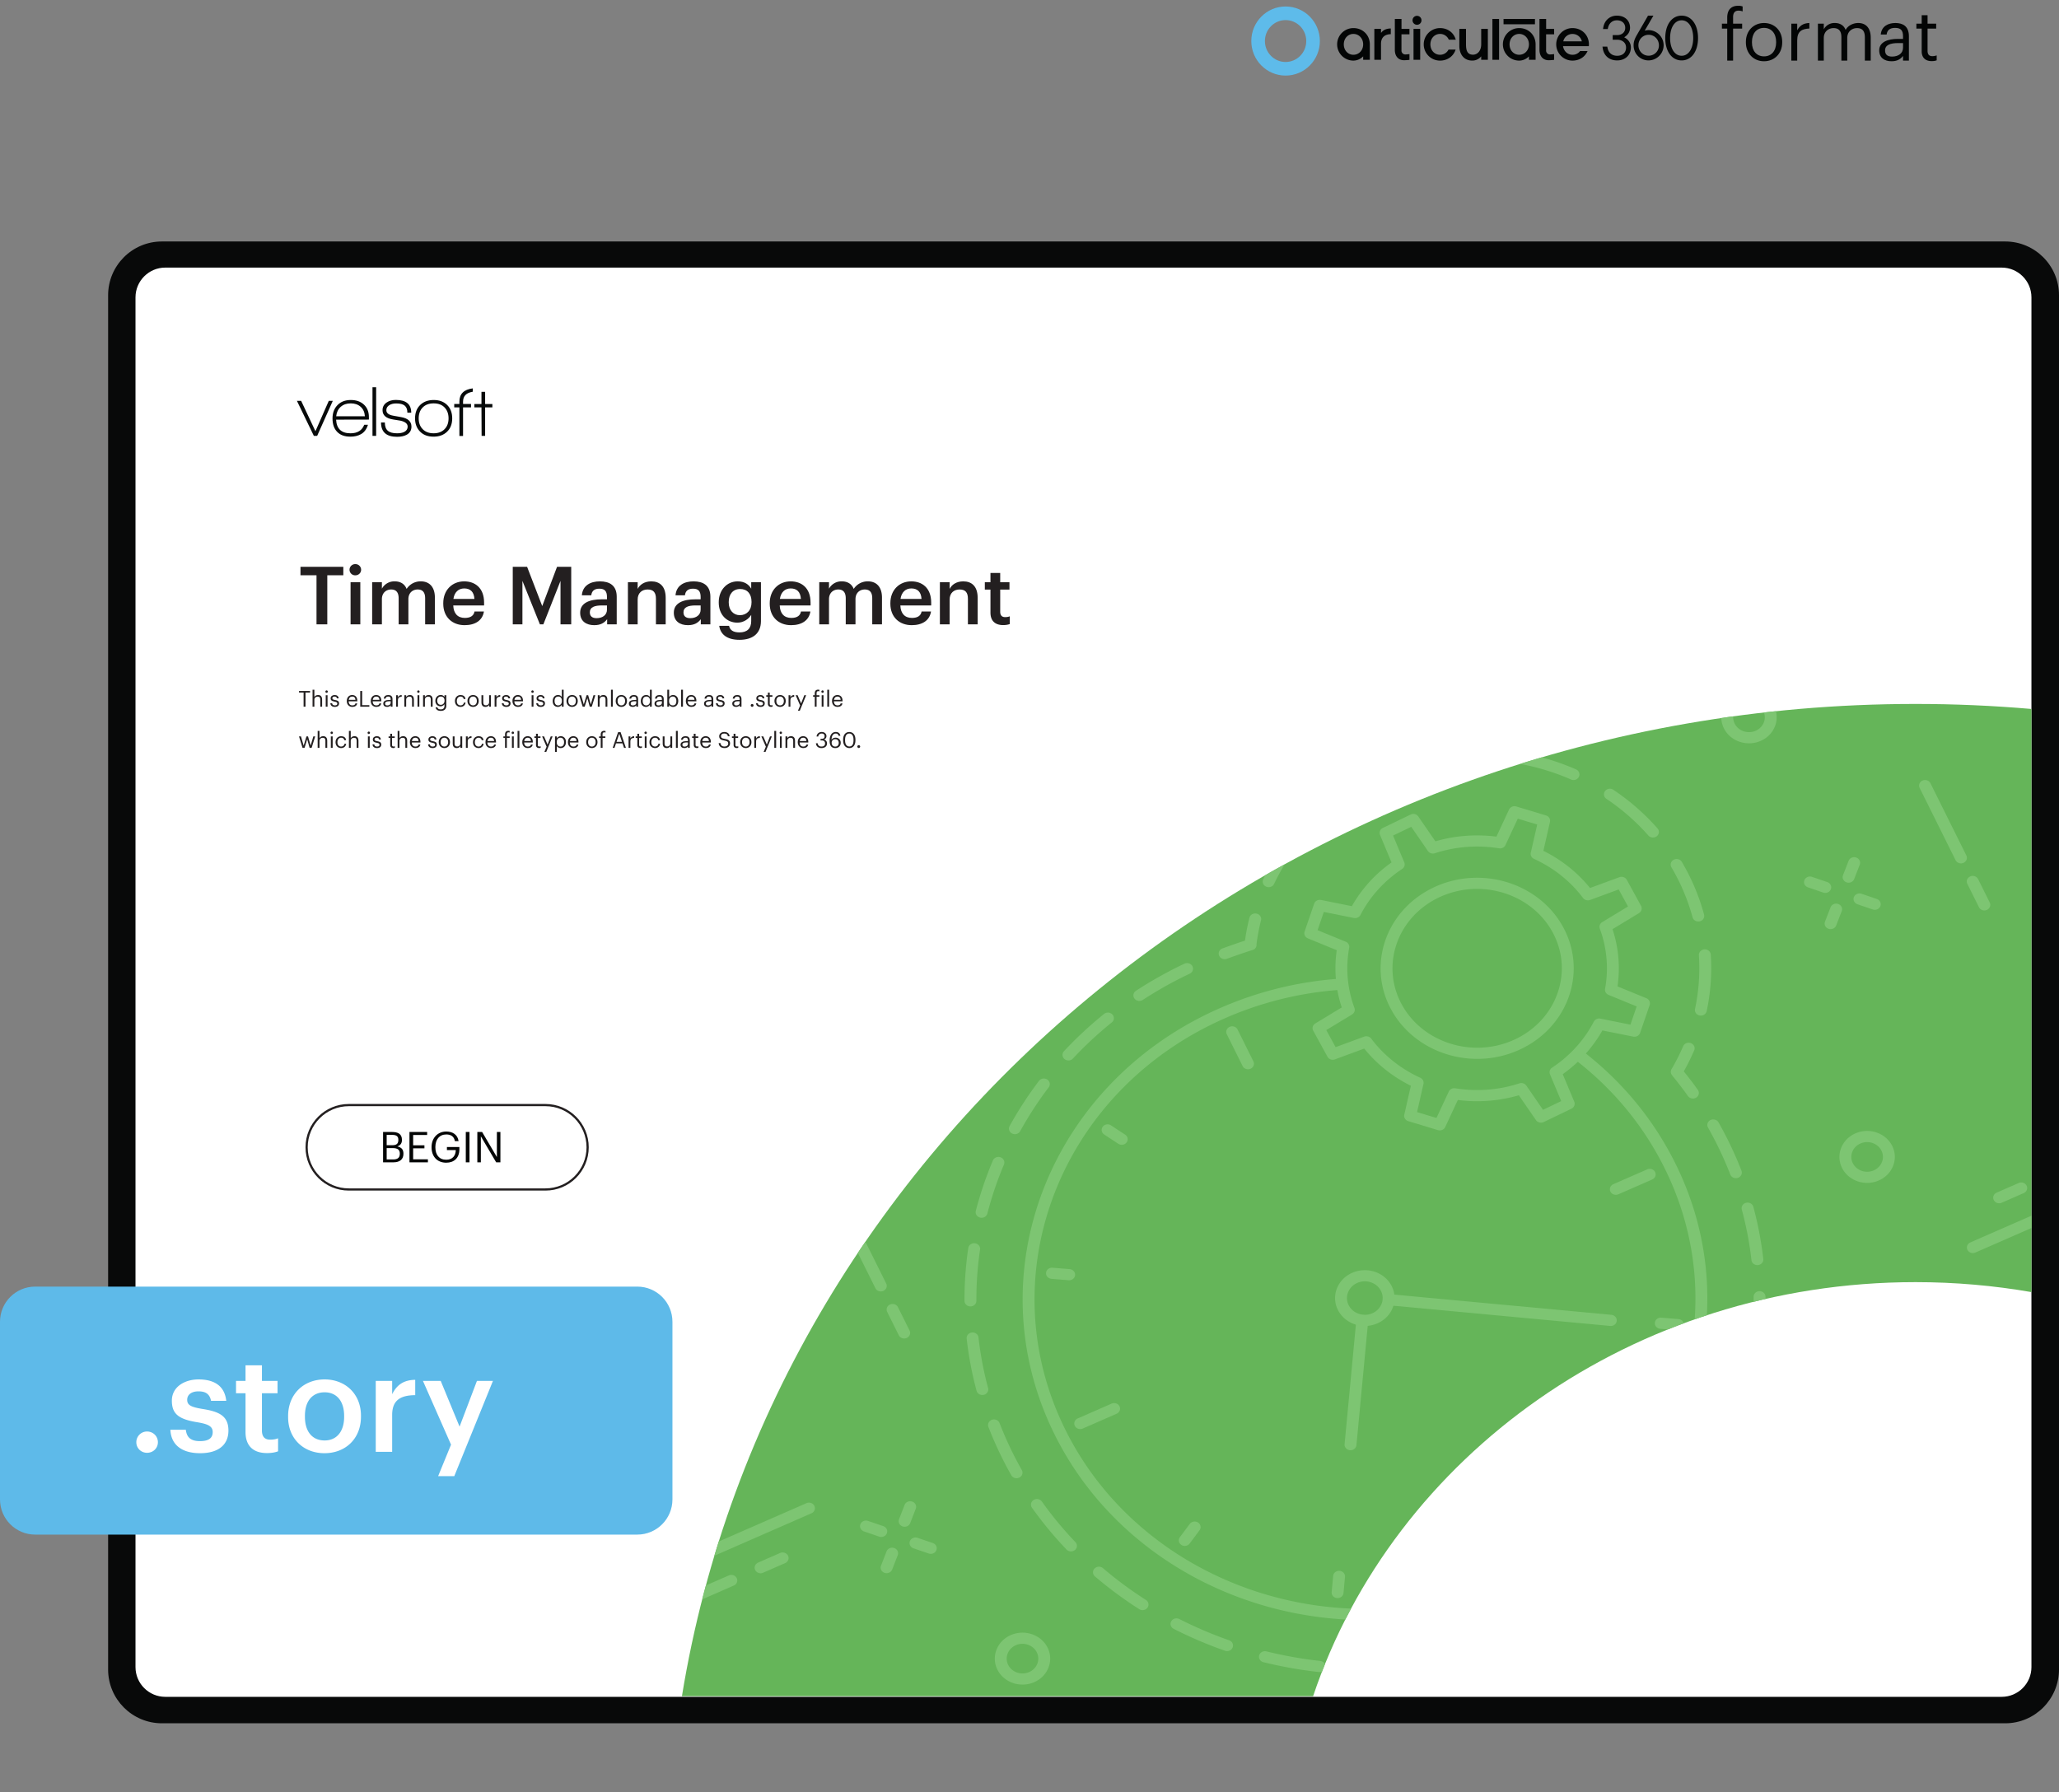
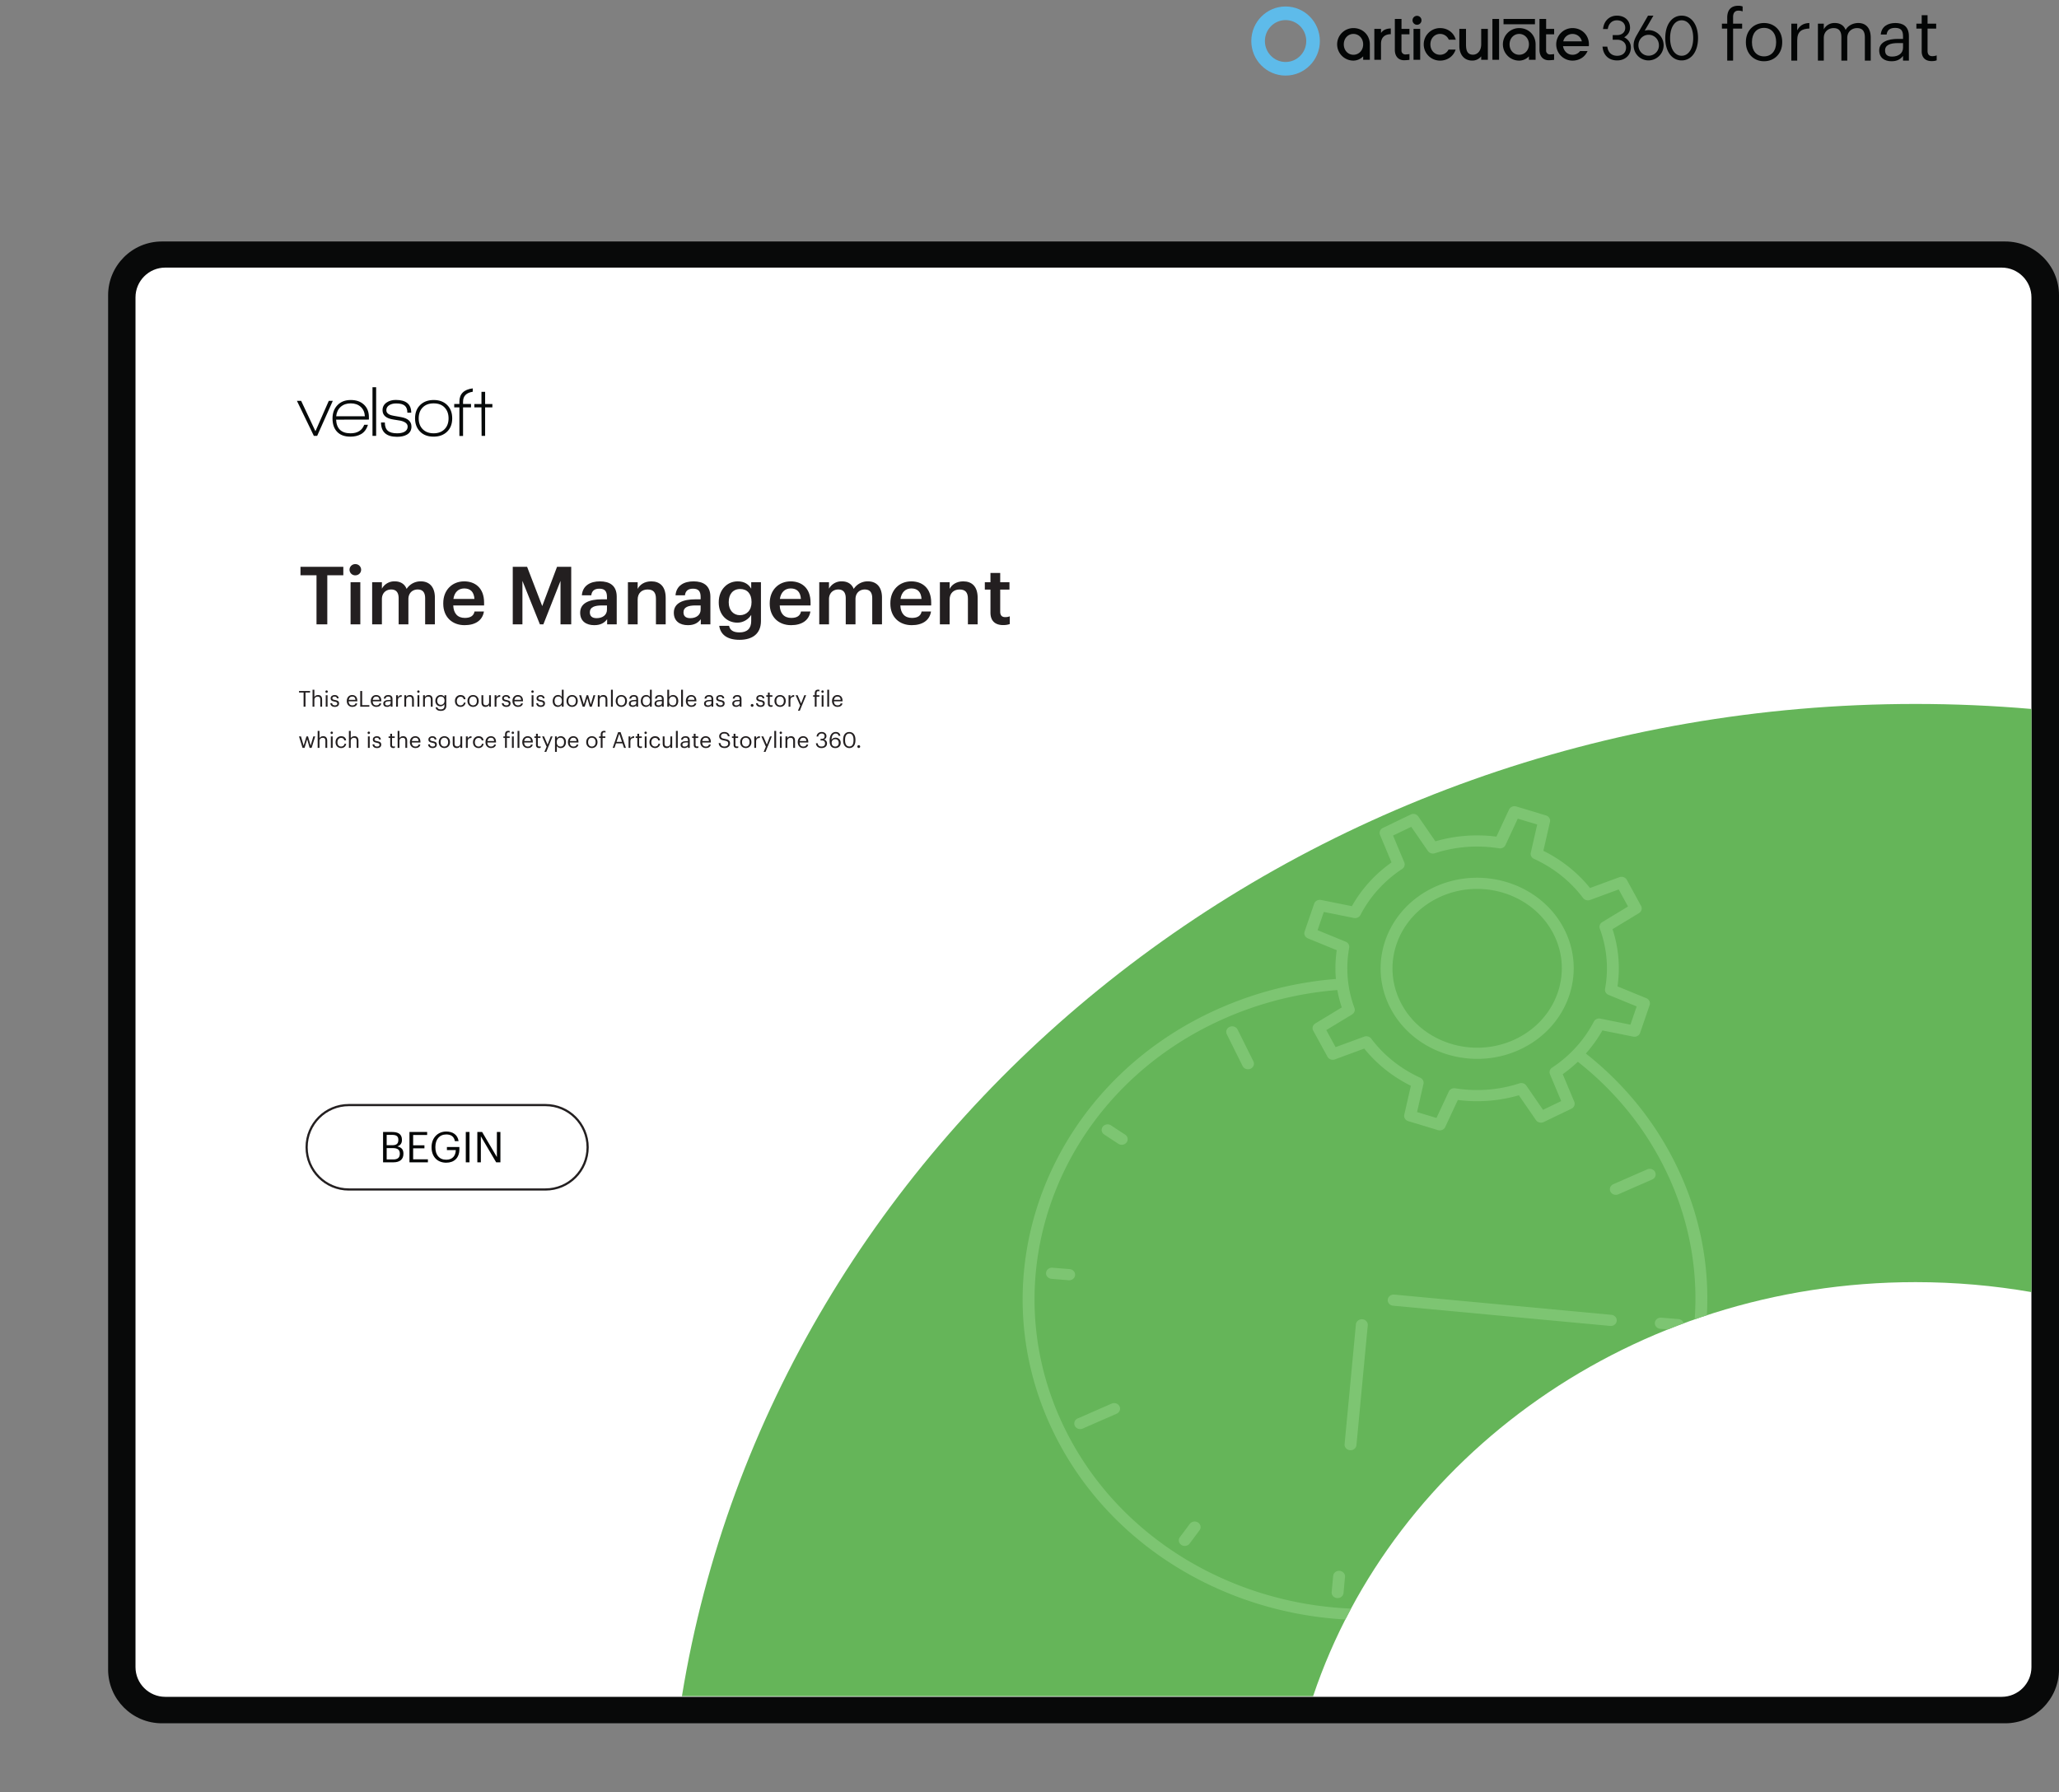
<svg xmlns="http://www.w3.org/2000/svg" xmlns:xlink="http://www.w3.org/1999/xlink" width="1251.275" height="1089.232" viewBox="0 0 938.456 816.924">
  <rect x="0" y="0" width="938.456" height="816.924" fill="#808080" stroke="none" />
  <g data-name="Figure">
    <g data-name="PlacedPDF">
      <clipPath id="a">
        <path transform="matrix(1 0 0 -1 0 816.924)" d="M49.276 31.411h889.18v785.514H49.276z" />
      </clipPath>
      <g clip-path="url(#a)">
        <path d="M911.885 778.457H77.768c-11.98 0-21.694-9.713-21.694-21.694V136.61c0-11.982 9.713-21.695 21.694-21.695h834.117c11.981 0 21.694 9.713 21.694 21.695v620.153c0 11.98-9.713 21.694-21.694 21.694" fill="#fff" />
      </g>
      <path d="M144.555 198.683h-1.505l-7.719-15.962h1.93l6.51 13.836 6.083-13.836h1.831z" fill="#070a0a" />
      <clipPath id="b">
        <path transform="matrix(1 0 0 -1 0 816.924)" d="M49.276 31.411h889.18v785.514H49.276z" />
      </clipPath>
      <g clip-path="url(#b)">
        <path d="M159.863 183.866c-1.854 0-3.375.523-4.563 1.57-1.19 1.047-1.88 2.486-2.077 4.318h13.083c-.11-1.832-.747-3.271-1.913-4.318-1.167-1.047-2.677-1.57-4.53-1.57m-6.672 7.425c.217 4.143 2.408 6.214 6.574 6.214 3.16 0 5.244-1.296 6.247-3.891h1.7c-.632 2.049-1.711 3.488-3.237 4.317-1.33.74-2.923 1.112-4.776 1.112-2.682 0-4.732-.774-6.15-2.322-1.33-1.44-1.994-3.435-1.994-5.986 0-2.507.757-4.536 2.273-6.084s3.527-2.322 6.035-2.322 4.514.703 6.018 2.109c1.505 1.407 2.258 3.299 2.258 5.675v1.145zM169.773 176.506h1.668v22.177h-1.668zM180.96 199.108c-4.864 0-7.295-2.18-7.295-6.542h1.734c0 1.723.446 2.977 1.341 3.762.893.785 2.311 1.177 4.252 1.177 1.308 0 2.388-.207 3.238-.62 1.047-.546 1.57-1.353 1.57-2.422 0-1.308-1.09-2.213-3.27-2.714-.154-.044-1.244-.219-3.272-.524-3.27-.5-4.906-1.919-4.906-4.252 0-1.526.654-2.715 1.962-3.566 1.112-.74 2.475-1.112 4.09-1.112 4.687 0 7.032 1.941 7.032 5.822h-1.767c0-1.482-.404-2.556-1.21-3.22-.807-.666-2.105-.999-3.892-.999-1.2 0-2.214.24-3.042.72-.96.567-1.44 1.352-1.44 2.355 0 1.308 1.07 2.148 3.206 2.518.567.11 1.722.317 3.467.622 3.184.545 4.776 1.995 4.776 4.35 0 1.657-.72 2.89-2.159 3.696-1.157.633-2.628.95-4.416.95M202.645 185.746c-1.2-1.254-2.867-1.88-5.004-1.88-2.094 0-3.751.615-4.972 1.847-1.222 1.232-1.831 2.895-1.831 4.99 0 2.07.615 3.722 1.847 4.954 1.232 1.232 2.884 1.847 4.956 1.847 2.07 0 3.723-.615 4.956-1.847 1.23-1.232 1.847-2.884 1.847-4.955 0-2.05-.6-3.702-1.8-4.956m-5.036 13.296c-2.595 0-4.65-.774-6.166-2.322s-2.273-3.554-2.273-6.018c0-2.552.779-4.585 2.339-6.1 1.559-1.516 3.614-2.274 6.165-2.274 2.552 0 4.596.758 6.133 2.273 1.538 1.516 2.307 3.55 2.307 6.101 0 2.55-.78 4.578-2.34 6.083-1.558 1.505-3.613 2.257-6.165 2.257M221.112 185.694v12.989h-1.602l-.066-12.99h-3.238v-1.536h3.238v-5.558h1.668v5.558h3.304v1.537zM211.051 183.08c0-2.543 1.472-4.048 4.416-4.518v-1.534c-4.055.51-6.084 2.526-6.084 6.052v1.047h-2.355v1.57h2.355v13.018h1.668v-13.018h3.631v-1.57h-3.63z" fill="#070a0a" />
        <path d="M179.295 528.495c2.01 0 2.938-.89 2.938-2.571v-.077c0-1.702-.947-2.514-3.17-2.514h-2.823v5.162zm-.542-6.477c2.03 0 2.804-.734 2.804-2.436v-.077c0-1.566-.909-2.204-2.842-2.204h-2.475v4.717zm-4.156-6.032h4.156c2.572 0 4.447.851 4.447 3.577v.078c0 1.256-.503 2.377-2.088 2.918 2.011.484 2.765 1.508 2.765 3.306v.078c0 2.61-1.779 3.866-4.543 3.866h-4.737zM186.623 515.986h8.062v1.373h-6.38v4.697h5.143v1.373h-5.143v5.007h6.728v1.373h-8.41zM196.697 522.985v-.155c0-4.04 2.726-7.057 6.69-7.057 2.744 0 5.2 1.276 5.625 4.39h-1.682c-.387-2.204-1.895-3.056-3.905-3.056-3.17 0-4.988 2.32-4.988 5.704v.154c0 3.422 1.701 5.665 4.95 5.665 2.996 0 4.291-1.953 4.35-4.408h-4.04v-1.392h5.682v1.025c0 4.002-2.455 6.128-5.993 6.128-4.253 0-6.689-2.958-6.689-6.998M212.301 515.987h1.682v13.823h-1.682zM217.56 515.986h2.185l6.728 11.426v-11.426h1.604v13.823h-1.933l-6.98-11.85v11.85h-1.604z" fill="#030505" />
        <path stroke-miterlimit="10" fill="none" stroke="#231f20" d="M158.987 542.19c-10.624 0-19.236-8.612-19.236-19.236s8.612-19.236 19.236-19.236h89.611c10.624 0 19.236 8.612 19.236 19.236s-8.612 19.236-19.236 19.236h-89.61z" />
        <path d="M75.313 773.452c-7.428 0-13.555-6.05-13.555-13.555V135.533c0-7.429 6.05-13.555 13.555-13.555h837.03c7.428 0 13.554 6.05 13.554 13.555v624.364h.001c0 7.429-6.05 13.555-13.555 13.555zm863.144-12.368V134.576c0-13.555-11.028-24.506-24.506-24.506H73.781c-13.554 0-24.505 11.027-24.505 24.506v626.432c0 13.554 11.027 24.505 24.505 24.505h840.17c13.478 0 24.429-10.951 24.506-24.429" fill="#080909" />
      </g>
      <clipPath id="c">
        <path transform="matrix(1 0 0 -1 0 816.924)" d="M49.276 31.411h889.18v785.514H49.276z" />
      </clipPath>
      <g clip-path="url(#c)">
        <symbol id="d">
          <path d="M.075 0h.083v.453h.128v.07H.158v.094c0 .053.022.09.076.09A.163.163 0 0 0 .293.696v.07a.168.168 0 0 1-.062.01C.127.776.075.714.075.608V.523H0v-.07h.075V0z" />
        </symbol>
        <symbol id="e">
          <path d="M.257.069C.151.069.086.147.086.266v.008c0 .12.066.198.171.198.104 0 .171-.078.171-.199V.266C.428.148.362.069.257.069M.256 0c.149 0 .258.109.258.267v.008c0 .157-.109.266-.257.266C.109.541 0 .431 0 .274V.266C0 .113.107 0 .256 0z" />
        </symbol>
        <symbol id="f">
          <path d="M0 0h.083v.287c0 .129.067.162.172.167v.078C.161.529.116.488.083.429v.094H0V0z" />
        </symbol>
        <symbol id="g">
          <path d="M0 0h.083v.32c0 .094.07.14.138.14C.293.46.332.422.332.33V0h.083v.32c0 .094.07.14.138.14C.625.46.664.422.664.33V0h.083v.324c0 .152-.082.208-.176.208C.506.532.428.502.392.434.365.504.306.532.239.532A.17.17 0 0 1 .083.443v.08H0V0z" />
        </symbol>
        <symbol id="h">
          <path d="M.174 0c.077 0 .124.026.163.075V.009H.42v.345C.42.5.329.541.229.541.128.541.033.497.022.378h.083c.008.064.048.094.12.094.08 0 .112-.035.112-.118V.316H.262C.128.316 0 .275 0 .154 0 .047.077 0 .174 0m.008.066C.109.066.083.1.083.154c0 .077.077.103.182.103h.072V.192C.337.111.27.066.182.066z" />
        </symbol>
        <symbol id="i">
          <path d="M.216 0C.25 0 .27.005.287.011v.07A.17.17 0 0 0 .223.07C.181.07.158.095.158.146V.46H.28v.07H.158v.119H.075V.53H0V.46h.075V.138C.075.056.121 0 .216 0z" />
        </symbol>
        <use xlink:href="#d" transform="matrix(32.22 0 0 -32.22 784.82 27.627)" fill="#030505" />
        <use xlink:href="#e" transform="matrix(32.22 0 0 -32.22 795.742 27.917)" fill="#030505" />
        <use xlink:href="#f" transform="matrix(32.22 0 0 -32.22 816.46 27.627)" fill="#030505" />
        <use xlink:href="#g" transform="matrix(32.22 0 0 -32.22 828.574 27.627)" fill="#030505" />
        <use xlink:href="#h" transform="matrix(32.22 0 0 -32.22 856.51 27.917)" fill="#030505" />
        <use xlink:href="#i" transform="matrix(32.22 0 0 -32.22 873.457 27.853)" fill="#030505" />
        <path d="M740.277 16.994c1.298-.766 2.664-2.16 2.664-4.339 0-3.3-2.404-5.522-5.982-5.522-3.207 0-5.646 2.113-6.213 5.384l-.127.731h2.164l.106-.492c.478-2.19 1.998-3.497 4.07-3.497 2.27 0 3.785 1.365 3.785 3.396 0 2.292-1.796 3.334-3.567 3.334h-2.141v2.125h2.125c1.91 0 3.966 1.11 3.966 3.55 0 2.32-1.557 3.76-4.057 3.76-2.357 0-3.921-1.31-4.401-3.672l-.1-.497h-2.186l.11.717c.538 3.491 2.997 5.567 6.577 5.567 3.68 0 6.253-2.42 6.253-5.895.009-2.426-1.567-3.897-3.046-4.65M645.835 7.214a2.039 2.039 0 0 0-1.988 2.441 2.038 2.038 0 0 0 1.6 1.6 2.043 2.043 0 0 0 2.444-1.987 2.049 2.049 0 0 0-.599-1.456 2.049 2.049 0 0 0-1.457-.598M699.607 8.63h-14.323v2.427h14.323zM751.417 25.39c-2.608 0-4.654-2.09-4.654-4.76s2.046-4.774 4.654-4.774 4.687 2.104 4.687 4.787a4.604 4.604 0 0 1-1.334 3.35 4.673 4.673 0 0 1-1.534 1.034 4.728 4.728 0 0 1-1.82.363m0-11.667a6.365 6.365 0 0 0-1.787.265l3.974-6.854h-2.461l-5.32 9.229c-.904 1.656-1.255 2.866-1.255 4.267 0 3.875 3.013 6.91 6.856 6.91a7.021 7.021 0 0 0 4.839-2.076 6.872 6.872 0 0 0 1.992-4.833 6.871 6.871 0 0 0-1.992-4.832 7.017 7.017 0 0 0-4.84-2.076zM766.466 9.258c3.149 0 5.264 3.247 5.264 8.079 0 4.831-2.115 8.078-5.264 8.078-3.15 0-5.261-3.247-5.261-8.078 0-4.832 2.116-8.079 5.26-8.079m0-2.124c-4.464 0-7.465 4.101-7.465 10.203 0 6.101 3 10.203 7.466 10.203 4.465 0 7.466-4.099 7.466-10.203 0-6.105-3.001-10.203-7.466-10.203M629.739 14.649l-.297.349V13.17h-3.043v14.088h3.04V19.96c0-2.79 1.58-4.328 4.46-4.383v-2.598c-1.867.03-3.228.579-4.16 1.67M683.252 8.63h-3.039v18.628h3.039zM616.864 24.964c-2.5 0-4.384-2.043-4.384-4.75 0-2.705 1.885-4.75 4.384-4.75 2.499 0 4.44 2.045 4.44 4.75 0 2.707-1.91 4.75-4.44 4.75m0-12.163a7.422 7.422 0 0 0-5.247 2.172 7.41 7.41 0 0 0 0 10.484 7.426 7.426 0 0 0 5.247 2.17 6.255 6.255 0 0 0 4.44-1.938v1.569h3.043v-7.043c-.004-4.227-3.218-7.414-7.483-7.414M647.297 13.174h-3.04v14.084h3.04zM656.33 15.465a4.27 4.27 0 0 1 4.007 2.633h3.183c-.901-3.226-3.696-5.297-7.19-5.297a7.413 7.413 0 0 0-5.247 12.656 7.426 7.426 0 0 0 5.247 2.17c3.379 0 6.15-1.97 7.12-5.041h-3.232a4.263 4.263 0 0 1-3.888 2.378c-2.495 0-4.38-2.044-4.38-4.75s1.885-4.75 4.38-4.75M712.503 18.837l.07-.22a4.261 4.261 0 0 1 4.143-3.138 4.308 4.308 0 0 1 4.206 3.138l.066.22zm4.213-6.036a7.413 7.413 0 0 0-5.247 12.656 7.426 7.426 0 0 0 5.247 2.17c3.106 0 5.717-1.666 6.868-4.365h-3.399a4.221 4.221 0 0 1-3.469 1.702c-2.132 0-3.839-1.49-4.282-3.71l-.039-.2h11.751c.034-.28.052-.561.053-.843 0-4.223-3.218-7.41-7.483-7.41M638.778 8.63h-3.036v14.091c0 2.922 1.616 4.736 4.223 4.736a21.699 21.699 0 0 0 2.443-.182V24.65c-.648.098-1.3.156-1.955.174a1.745 1.745 0 0 1-1.689-1.852V15.65h3.644V13.17h-3.63zM704.704 8.63h-3.037v14.091c0 2.922 1.617 4.736 4.223 4.736a22.673 22.673 0 0 0 2.443-.178V24.65c-.647.098-1.3.156-1.954.174a1.744 1.744 0 0 1-1.69-1.852V15.65h3.658v-2.475h-3.643zM692.415 24.964c-2.499 0-4.384-2.043-4.384-4.75 0-2.705 1.885-4.75 4.384-4.75 2.499 0 4.443 2.045 4.443 4.75 0 2.707-1.913 4.75-4.443 4.75m0-12.163a7.42 7.42 0 0 0-7.421 7.414 7.414 7.414 0 0 0 7.421 7.413 6.247 6.247 0 0 0 4.443-1.94v1.57h3.039v-7.043c0-4.227-3.217-7.414-7.482-7.414M675.107 20.134c0 3.253-1.899 4.795-3.734 4.795-2.792 0-3.194-2.295-3.194-4.743v-7.012h-3.04v7.776c0 3.438 1.801 6.664 5.912 6.664a5.152 5.152 0 0 0 4.053-1.932v1.562h3.036v-14.07h-3.036z" fill="#030505" />
        <path d="M585.946 28.254c5.205 0 9.424-4.275 9.424-9.548s-4.219-9.548-9.424-9.548c-5.205 0-9.424 4.275-9.424 9.548s4.22 9.548 9.424 9.548m0 6.2c8.63 0 15.624-7.051 15.624-15.748 0-8.698-6.995-15.748-15.624-15.748-8.629 0-15.624 7.05-15.624 15.748 0 8.697 6.995 15.748 15.624 15.748" fill="#5ebbea" fill-rule="evenodd" />
      </g>
    </g>
    <g data-name="Figure">
      <clipPath id="j">
        <path transform="matrix(1 0 0 -1 0 816.924)" d="M873.056 496.049c-284.691 0-520.524-196.183-562.245-452.283H598.49c36.764 109.403 145.786 188.733 274.566 188.733 18.053 0 35.716-1.56 52.847-4.543v265.807a611.565 611.565 0 0 1-52.847 2.286z" />
      </clipPath>
      <g clip-path="url(#j)">
        <path d="M930.657 197.42H307.826v576.873h622.831z" fill="#65b559" />
        <path d="M661.663 496.27a2.863 2.863 0 0 1 1.606-.202c9.794 1.58 19.905.803 29.244-2.247 1.18-.385 2.488.036 3.168 1.02l7.607 11.04 8.286-3.985-5.124-12.234c-.453-1.093-.055-2.337.966-3.01 8.097-5.338 14.67-12.588 19.012-20.966.544-1.052 1.785-1.62 3.005-1.374l13.686 2.748 2.854-8.308-12.824-5.26c-1.144-.468-1.797-1.609-1.587-2.761a51.935 51.935 0 0 0-2.395-27.43c-.41-1.108.038-2.336 1.09-2.973l11.764-7.133-4.245-7.772-13.045 4.802c-1.163.428-2.49.055-3.208-.905-5.69-7.593-13.422-13.758-22.352-17.83-1.123-.51-1.728-1.674-1.467-2.818l2.933-12.84-8.859-2.675-5.607 12.03c-.502 1.074-1.72 1.687-2.945 1.488-9.79-1.58-19.901-.804-29.243 2.248-1.18.385-2.489-.037-3.169-1.021l-7.595-11.024-8.285 3.986 5.112 12.218c.453 1.093.054 2.336-.966 3.01-8.094 5.336-14.664 12.584-19.009 20.964-.548 1.052-1.788 1.62-3.005 1.375l-13.69-2.748-2.85 8.307 12.824 5.26c1.144.469 1.797 1.609 1.587 2.761a51.926 51.926 0 0 0 2.395 27.43c.41 1.108-.039 2.335-1.09 2.972l-11.749 7.126 4.25 7.77 13.025-4.792c1.162-.428 2.489-.055 3.208.904 5.69 7.592 13.418 13.759 22.349 17.833 1.123.51 1.728 1.674 1.467 2.818l-2.93 12.839 8.855 2.675 5.607-12.03a2.632 2.632 0 0 1 1.34-1.286m41.827 15.228c-1.223.535-2.685.146-3.424-.923l-7.802-11.323c-8.955 2.609-18.484 3.34-27.808 2.135l-5.752 12.343c-.56 1.2-1.99 1.802-3.315 1.401l-13.521-4.085c-1.325-.4-2.11-1.676-1.822-2.951l3.006-13.173c-8.317-4.123-15.602-9.933-21.254-16.953l-13.359 4.915c-1.297.477-2.768-.044-3.4-1.207l-6.49-11.864c-.637-1.162-.23-2.586.94-3.296l12.051-7.309a56.765 56.765 0 0 1-2.274-26.082l-13.157-5.398c-1.277-.523-1.922-1.866-1.496-3.11l4.352-12.682c.426-1.243 1.786-1.98 3.147-1.707l14.046 2.819c4.396-7.805 10.59-14.637 18.074-19.936l-5.24-12.533c-.511-1.215.045-2.594 1.284-3.19l12.648-6.085c1.379-.675 2.76-.214 3.515.88l7.791 11.308c8.958-2.61 18.487-3.343 27.808-2.136l5.752-12.343c.567-1.2 1.994-1.802 3.314-1.402l13.525 4.084c1.325.4 2.111 1.677 1.822 2.953l-3.01 13.174c8.32 4.119 15.605 9.928 21.258 16.95l13.378-4.923c1.297-.477 2.768.044 3.4 1.208l6.487 11.865c.636 1.161.23 2.586-.94 3.295l-12.067 7.317a56.776 56.776 0 0 1 2.274 26.082l13.158 5.398c1.276.523 1.92 1.867 1.495 3.11l-4.355 12.684c-.423 1.24-1.789 1.98-3.148 1.706l-14.041-2.82c-4.394 7.803-10.59 14.637-18.076 19.936l5.254 12.549c.507 1.217-.05 2.597-1.288 3.193l-12.649 6.084c-.03.015-.063.03-.091.042" fill="#7dc572" />
        <path d="M656.967 408.56c-.441.194-.879.395-1.315.605-18.936 9.109-26.438 30.968-16.73 48.731 9.489 17.348 31.95 24.468 50.634 16.296a39.86 39.86 0 0 0 1.319-.606c18.935-9.109 26.437-30.968 16.73-48.731-9.489-17.348-31.953-24.467-50.638-16.294m34.88 70.24c-21.31 9.321-46.928 1.204-57.747-18.585-11.076-20.258-2.519-45.188 19.076-55.576.5-.24 1-.47 1.503-.69 21.31-9.322 46.929-1.204 57.748 18.585 11.076 20.257 2.518 45.188-19.076 55.576-.5.24-1.001.47-1.504.69" fill="#7dc572" />
        <path d="M688.069 724.748c-77.978 34.107-170.996 2.35-207.356-70.79-36.36-73.14-2.505-160.39 75.473-194.497a163.648 163.648 0 0 1 55.423-13.42c1.495-.094 2.786.966 2.887 2.367.103 1.4-1.03 2.614-2.522 2.708a157.963 157.963 0 0 0-53.496 12.954c-75.268 32.922-107.947 117.14-72.85 187.738 35.096 70.599 124.881 101.252 200.149 68.33 75.28-32.927 107.972-117.151 72.876-187.75-9.641-19.393-23.411-36.052-40.925-49.515-1.158-.89-1.328-2.493-.38-3.579.96-1.093 2.66-1.245 3.816-.355 18.149 13.95 32.415 31.21 42.403 51.3 36.36 73.14 2.492 160.396-75.498 194.509" fill="#7dc572" />
        <path d="M569.962 487.155c-1.357.594-2.97.043-3.603-1.23l-7.206-14.494c-.633-1.273-.045-2.786 1.312-3.38 1.356-.593 2.97-.042 3.602 1.23l7.206 14.495c.633 1.273.045 2.786-1.311 3.38M683.796 716.138c-1.356.593-2.97.042-3.602-1.23l-7.206-14.495c-.633-1.272-.045-2.786 1.311-3.379 1.357-.593 2.97-.043 3.603 1.23l7.206 14.495c.632 1.272.045 2.785-1.312 3.379M512.413 521.583a2.86 2.86 0 0 1-2.704-.221l-6.438-4.23c-1.226-.806-1.524-2.392-.666-3.542.863-1.155 2.55-1.428 3.776-.623l6.438 4.23c1.226.805 1.524 2.391.666 3.541a2.662 2.662 0 0 1-1.072.845M740.584 671.443a2.86 2.86 0 0 1-2.704-.22l-6.438-4.23c-1.227-.806-1.524-2.392-.666-3.542.863-1.155 2.55-1.428 3.776-.623l6.437 4.23c1.227.805 1.524 2.39.666 3.54a2.662 2.662 0 0 1-1.071.845M488.446 583.337a2.857 2.857 0 0 1-1.379.226l-7.83-.643c-1.49-.123-2.593-1.356-2.464-2.755.128-1.396 1.443-2.435 2.938-2.311l7.83.643c1.49.123 2.594 1.356 2.463 2.756-.087.937-.707 1.711-1.558 2.084M765.932 606.107a2.857 2.857 0 0 1-1.379.227l-7.832-.642c-1.49-.122-2.595-1.355-2.464-2.754.128-1.397 1.438-2.435 2.936-2.312l7.833.642c1.49.122 2.594 1.355 2.464 2.754-.087.939-.707 1.713-1.558 2.085M541.143 704.429a2.86 2.86 0 0 1-2.703-.22c-1.226-.806-1.524-2.392-.667-3.543l4.508-6.039c.86-1.152 2.553-1.43 3.775-.624 1.226.805 1.524 2.392.667 3.542l-4.508 6.039a2.666 2.666 0 0 1-1.072.845M610.793 728.213a2.857 2.857 0 0 1-1.38.227c-1.49-.122-2.593-1.355-2.463-2.755l.684-7.344c.128-1.397 1.438-2.435 2.936-2.312 1.49.122 2.594 1.355 2.464 2.755l-.684 7.344c-.086.939-.706 1.713-1.557 2.085M508.944 644.408l-15.452 6.759c-1.357.593-2.97.042-3.603-1.23-.633-1.273-.046-2.787 1.311-3.38l15.453-6.759c1.357-.593 2.97-.043 3.603 1.23s.045 2.786-1.312 3.38M753.064 537.631l-15.453 6.759c-1.356.593-2.97.043-3.603-1.23-.632-1.273-.045-2.786 1.311-3.38l15.453-6.758c1.357-.594 2.97-.043 3.603 1.23.633 1.272.045 2.786-1.311 3.379M735.322 604.165c-.426.186-.91.271-1.412.224l-98.967-9.22c-1.49-.138-2.578-1.384-2.43-2.781.15-1.397 1.469-2.418 2.967-2.28l98.968 9.22c1.49.138 2.577 1.384 2.43 2.78-.1.929-.715 1.689-1.556 2.057M616.685 660.807a2.857 2.857 0 0 1-1.383.227c-1.491-.124-2.592-1.359-2.461-2.757l5.16-54.62c.137-1.4 1.45-2.435 2.941-2.31 1.491.124 2.592 1.36 2.462 2.758l-5.16 54.62c-.09.938-.711 1.712-1.559 2.082" fill="#7dc572" />
-         <path d="m618.64 584.767-.093.042c-1.962.886-3.44 2.435-4.16 4.36a7.118 7.118 0 0 0 .343 5.817c1.222 2.38 3.7 4.01 6.462 4.256 1.533.176 2.9.002 4.412-.685 1.953-.883 3.42-2.428 4.136-4.35.717-1.927.59-4-.356-5.84-.941-1.83-2.585-3.21-4.637-3.881a8.55 8.55 0 0 0-6.107.281m9.16 18.442a13.962 13.962 0 0 1-7.195 1.088c-4.567-.403-8.718-3.128-10.76-7.102-1.569-3.055-1.775-6.503-.576-9.708 1.199-3.206 3.66-5.785 6.923-7.26 3.157-1.43 6.93-1.665 10.348-.543 3.416 1.122 6.16 3.422 7.73 6.475 1.571 3.062 1.781 6.515.59 9.722-1.194 3.208-3.644 5.785-6.9 7.257l-.16.07M402.598 588.425c-1.357.593-2.97.042-3.603-1.23l-16.36-32.908c-.632-1.273-.045-2.786 1.312-3.38 1.356-.593 2.97-.042 3.603 1.23l16.36 32.908c.632 1.273.044 2.786-1.312 3.38M413.26 609.873c-1.356.593-2.97.043-3.602-1.23l-5.293-10.647c-.633-1.273-.045-2.786 1.311-3.38 1.357-.593 2.97-.042 3.603 1.23l5.293 10.648c.633 1.272.045 2.785-1.312 3.379M894.91 393.304c-1.356.593-2.969.043-3.602-1.23l-16.36-32.908c-.632-1.272-.045-2.786 1.312-3.379 1.356-.593 2.97-.043 3.603 1.23l16.36 32.908c.632 1.273.044 2.786-1.312 3.38M905.574 414.753c-1.357.593-2.97.042-3.603-1.23l-5.293-10.647c-.633-1.273-.045-2.786 1.311-3.38 1.357-.593 2.97-.042 3.603 1.23l5.293 10.647c.633 1.273.045 2.786-1.311 3.38M402.816 700.34c-.63.276-1.369.325-2.072.085l-6.97-2.379c-1.408-.48-2.133-1.94-1.621-3.26.512-1.32 2.067-2 3.474-1.52l6.97 2.38c1.408.48 2.133 1.939 1.62 3.259a2.602 2.602 0 0 1-1.4 1.435M425.382 708.045c-.63.276-1.37.325-2.073.085l-6.967-2.38c-1.408-.48-2.133-1.94-1.62-3.26.514-1.323 2.07-1.998 3.474-1.519l6.968 2.38c1.407.48 2.132 1.94 1.62 3.26a2.61 2.61 0 0 1-1.402 1.434M405.239 716.856c-.63.276-1.37.325-2.073.084-1.407-.48-2.133-1.94-1.62-3.259l2.537-6.538c.513-1.32 2.068-2 3.475-1.519 1.408.48 2.133 1.94 1.62 3.26l-2.537 6.537a2.605 2.605 0 0 1-1.402 1.435M413.454 695.687a2.862 2.862 0 0 1-2.073.085c-1.407-.48-2.132-1.94-1.62-3.26l2.535-6.536c.51-1.316 2.062-2.001 3.474-1.52 1.407.48 2.132 1.94 1.62 3.26l-2.534 6.536a2.602 2.602 0 0 1-1.402 1.435M833.068 406.767c-.63.276-1.37.325-2.073.085l-6.968-2.38c-1.407-.48-2.132-1.94-1.62-3.26.512-1.321 2.069-1.997 3.475-1.519l6.967 2.38c1.408.48 2.133 1.94 1.62 3.26a2.61 2.61 0 0 1-1.401 1.434M855.637 414.471c-.63.276-1.37.325-2.073.085l-6.97-2.378c-1.408-.48-2.133-1.94-1.62-3.26.511-1.32 2.067-2 3.473-1.52l6.971 2.38c1.407.48 2.133 1.938 1.62 3.258a2.602 2.602 0 0 1-1.401 1.435M835.494 423.282a2.87 2.87 0 0 1-2.073.085c-1.407-.48-2.133-1.94-1.62-3.26l2.534-6.536c.512-1.32 2.067-2 3.475-1.52 1.407.48 2.132 1.94 1.62 3.26l-2.535 6.536a2.602 2.602 0 0 1-1.401 1.435M843.706 402.114c-.63.276-1.37.325-2.073.085-1.408-.48-2.133-1.94-1.62-3.26l2.537-6.537c.513-1.32 2.068-2 3.475-1.52 1.408.481 2.133 1.94 1.62 3.26l-2.537 6.538a2.605 2.605 0 0 1-1.402 1.434M847.963 521.228c-3.6 1.574-5.162 5.6-3.484 8.976 1.678 3.375 5.97 4.84 9.57 3.267 3.6-1.575 5.162-5.601 3.484-8.976-1.678-3.376-5.971-4.842-9.57-3.267m8.377 16.852c-6.309 2.76-13.834.19-16.775-5.726-2.942-5.917-.203-12.976 6.106-15.736 6.31-2.76 13.834-.19 16.776 5.727 2.941 5.917.202 12.976-6.107 15.735M462.997 749.917c-3.6 1.575-5.162 5.601-3.484 8.976 1.678 3.376 5.97 4.841 9.57 3.267 3.596-1.573 5.158-5.6 3.48-8.974-1.677-3.376-5.97-4.842-9.566-3.269m8.377 16.852c-6.309 2.76-13.834.191-16.775-5.726-2.942-5.917-.203-12.975 6.106-15.735 6.306-2.759 13.83-.189 16.773 5.728 2.94 5.917.202 12.975-6.104 15.733M369.86 689.786l-44.55 19.486c-1.357.593-2.97.043-3.603-1.23s-.045-2.786 1.311-3.38l44.55-19.486c1.357-.593 2.971-.042 3.604 1.23.633 1.273.045 2.786-1.312 3.38M357.856 712.492l-10.049 4.396c-1.356.593-2.97.043-3.603-1.23s-.045-2.786 1.312-3.38l10.049-4.395c1.357-.594 2.97-.043 3.603 1.23s.045 2.786-1.312 3.38M922.384 543.84l-10.049 4.395c-1.356.593-2.97.043-3.603-1.23-.632-1.273-.045-2.786 1.312-3.38l10.049-4.395c1.357-.594 2.97-.043 3.603 1.23s.045 2.786-1.312 3.38M571.219 432.928c-.109.047-.224.09-.344.123-1.893.54-6.387 2.07-11.725 3.994-1.397.503-2.968-.15-3.504-1.462-.538-1.31.15-2.777 1.557-3.285 4.222-1.521 7.851-2.776 10.243-3.544a94.672 94.672 0 0 1 2.026-10.427c.344-1.36 1.805-2.213 3.265-1.887 1.454.326 2.354 1.697 2.01 3.063a90 90 0 0 0-2.042 10.803 2.488 2.488 0 0 1-1.486 2.621M606.65 369.711c-1.075.47-2.395.237-3.205-.648-.974-1.066-.845-2.671.293-3.587 6.957-5.601 14.704-10.357 23.03-14.137 1.401-.63 2.97-.084 3.622 1.18.651 1.265.087 2.786-1.26 3.398-7.903 3.588-15.26 8.103-21.86 13.418-.192.156-.402.281-.62.376m66.983-23.55a2.84 2.84 0 0 1-1.128.238 106.682 106.682 0 0 0-25.88 3.35c-1.444.37-2.935-.427-3.33-1.78-.398-1.355.467-2.757 1.897-3.126a112.455 112.455 0 0 1 27.278-3.53c1.498-.01 2.719 1.122 2.728 2.527.008 1.026-.634 1.914-1.565 2.321m-94.248 58a2.87 2.87 0 0 1-2.245.021c-1.37-.568-1.988-2.07-1.38-3.355a99.325 99.325 0 0 1 14.292-22.069c.935-1.098 2.64-1.271 3.808-.394 1.169.878 1.36 2.477.421 3.574a94.313 94.313 0 0 0-13.563 20.948 2.625 2.625 0 0 1-1.333 1.275m138.942-48.852c-.7.306-1.534.33-2.29 0a106.705 106.705 0 0 0-24.91-7.408c-1.472-.25-2.453-1.571-2.186-2.954.26-1.38 1.67-2.3 3.148-2.052a112.39 112.39 0 0 1 26.237 7.804c1.357.592 1.946 2.105 1.313 3.379-.28.564-.752.986-1.312 1.231m36.202 26.218c-1.091.478-2.432.226-3.233-.687-5.56-6.313-11.989-11.934-19.112-16.703-1.216-.817-1.499-2.405-.63-3.547.876-1.147 2.561-1.407 3.784-.592 7.504 5.026 14.278 10.95 20.137 17.604.955 1.082.793 2.684-.363 3.58a2.772 2.772 0 0 1-.583.345M775.21 419.8a2.855 2.855 0 0 1-.484.162c-1.45.344-2.925-.479-3.291-1.842a91.919 91.919 0 0 0-6.422-16.875 94.396 94.396 0 0 0-3.21-5.914c-.723-1.23-.25-2.776 1.06-3.456 1.283-.662 2.96-.236 3.684.994a100.137 100.137 0 0 1 3.38 6.226 96.563 96.563 0 0 1 6.76 17.777c.326 1.203-.321 2.423-1.477 2.928m1.15 42.897a2.867 2.867 0 0 1-1.675.189c-1.465-.277-2.42-1.616-2.126-2.993a89.088 89.088 0 0 0 1.767-24.455c-.091-1.405 1.055-2.61 2.539-2.696 1.495-.088 2.78.978 2.874 2.38a93.886 93.886 0 0 1-1.863 25.767c-.177.827-.76 1.478-1.516 1.808M772.738 500.502c-1.193.522-2.645.163-3.398-.896a163.63 163.63 0 0 0-6.91-9.035l-.444-.61a2.407 2.407 0 0 1-.117-2.642 93.38 93.38 0 0 0 5.286-10.435c.557-1.301 2.138-1.935 3.526-1.409 1.39.525 2.06 2.007 1.5 3.31a97.355 97.355 0 0 1-4.744 9.565 165.556 165.556 0 0 1 6.414 8.435c.83 1.169.493 2.748-.752 3.526a2.75 2.75 0 0 1-.36.19M520.435 456.016c-1.17.512-2.603.177-3.369-.853-.854-1.154-.55-2.738.678-3.54a186.28 186.28 0 0 1 22.085-12.35c1.298-.63 2.97-.129 3.644 1.125.673 1.253.137 2.783-1.2 3.416a180.715 180.715 0 0 0-21.433 11.983c-.129.084-.264.157-.405.22m-32.307 27.12c-.944.414-2.097.294-2.932-.39-1.126-.926-1.24-2.533-.254-3.59a176.88 176.88 0 0 1 18.27-16.98c1.138-.917 2.848-.791 3.82.273.978 1.064.85 2.67-.288 3.586a171.624 171.624 0 0 0-17.722 16.471 2.698 2.698 0 0 1-.894.63m-24.405 33.606a2.867 2.867 0 0 1-2.395-.045c-1.33-.646-1.85-2.18-1.162-3.427a170.605 170.605 0 0 1 13.389-20.587c.873-1.151 2.559-1.41 3.78-.599 1.22.815 1.506 2.402.638 3.547a165.917 165.917 0 0 0-12.992 19.976c-.287.52-.737.907-1.258 1.135m-15.187 38.103a2.853 2.853 0 0 1-1.783.166c-1.457-.33-2.35-1.705-1.997-3.07a165.598 165.598 0 0 1 7.79-22.987c.55-1.307 2.127-1.943 3.518-1.426 1.394.517 2.074 1.995 1.52 3.301a160.952 160.952 0 0 0-7.558 22.31c-.203.783-.77 1.391-1.49 1.706m-5.082 40.405a2.847 2.847 0 0 1-1.137.238c-1.496.004-2.715-1.13-2.72-2.534-.03-8.02.552-16.12 1.726-24.077.204-1.391 1.572-2.362 3.057-2.17 1.483.193 2.519 1.477 2.314 2.867a156.795 156.795 0 0 0-1.676 23.362c.003 1.024-.637 1.908-1.564 2.314m5.424 40.37a2.805 2.805 0 0 1-.484.162c-1.453.345-2.927-.481-3.293-1.843a160.67 160.67 0 0 1-4.51-23.77c-.156-1.397.924-2.647 2.412-2.795 1.49-.147 2.823.866 2.98 2.263.869 7.742 2.341 15.5 4.374 23.059.325 1.201-.324 2.42-1.479 2.925m15.59 37.95c-1.298.568-2.858.086-3.537-1.115a170.531 170.531 0 0 1-4.241-7.99 166.988 166.988 0 0 1-6.198-14.05c-.513-1.321.25-2.79 1.625-3.258 1.406-.478 2.96.204 3.472 1.524a162.159 162.159 0 0 0 6.015 13.634c1.31 2.633 2.684 5.22 4.117 7.758.703 1.24.198 2.78-1.126 3.438-.04.02-.082.04-.126.059m327.865-136.778c-.07.03-.145.06-.218.085-1.409.482-2.965-.197-3.477-1.517a163.228 163.228 0 0 0-5.959-13.482 168.336 168.336 0 0 0-4.198-7.906c-.703-1.24-.198-2.78 1.125-3.438 1.21-.599 2.965-.188 3.665 1.056a174.329 174.329 0 0 1 4.322 8.139 167.887 167.887 0 0 1 6.138 13.889c.484 1.249-.137 2.623-1.398 3.174M489.277 706.927c-1.056.462-2.347.246-3.166-.608a172.662 172.662 0 0 1-15.759-19.064c-.83-1.168-.497-2.746.748-3.526 1.259-.782 2.93-.467 3.76.703a167.456 167.456 0 0 0 15.29 18.492c1 1.046.906 2.654-.21 3.591-.203.171-.43.31-.663.412m312.847-130.493a2.825 2.825 0 0 1-.86.223c-1.487.148-2.824-.864-2.98-2.26a156.735 156.735 0 0 0-4.397-23.056c-.37-1.362.491-2.734 1.962-3.089 1.45-.344 2.926.48 3.292 1.842a160.623 160.623 0 0 1 4.531 23.766c.127 1.11-.528 2.128-1.548 2.574M521.908 733.689a2.865 2.865 0 0 1-2.674-.201 182.218 182.218 0 0 1-20.182-14.928c-1.105-.946-1.188-2.554-.178-3.594.999-1.032 2.718-1.114 3.83-.17a176.327 176.327 0 0 0 19.58 14.487c1.238.79 1.557 2.372.717 3.532a2.661 2.661 0 0 1-1.093.874m279.524-116.573a2.87 2.87 0 0 1-1.515.213c-1.482-.193-2.517-1.476-2.313-2.868a156.39 156.39 0 0 0 1.656-23.363c-.007-1.406 1.21-2.549 2.696-2.553 1.5-.007 2.717 1.127 2.723 2.532.04 8.024-.533 16.126-1.705 24.08-.13.888-.736 1.606-1.542 1.959m-241.01 135.25a2.857 2.857 0 0 1-2.093.077 190.117 190.117 0 0 1-23.4-9.989c-1.32-.669-1.806-2.213-1.092-3.447.716-1.24 2.369-1.692 3.676-1.023a185.015 185.015 0 0 0 22.71 9.696c1.404.49 2.116 1.955 1.594 3.27a2.608 2.608 0 0 1-1.396 1.416m230.003-95.912a2.863 2.863 0 0 1-2.144.06c-1.39-.517-2.074-1.994-1.523-3.3a160.924 160.924 0 0 0 7.539-22.317c.35-1.366 1.815-2.201 3.27-1.875 1.454.33 2.351 1.704 1.998 3.07a165.138 165.138 0 0 1-7.764 22.993 2.612 2.612 0 0 1-1.376 1.37m-187.85 105.473a2.869 2.869 0 0 1-1.46.22 194.908 194.908 0 0 1-25.268-4.492c-1.448-.358-2.314-1.748-1.933-3.106.38-1.36 1.865-2.17 3.313-1.813a189.208 189.208 0 0 0 24.524 4.359c1.488.164 2.549 1.428 2.373 2.823-.113.909-.723 1.648-1.548 2.01m167.187-69.721a2.859 2.859 0 0 1-2.716-.231c-1.222-.812-1.512-2.399-.645-3.545a165.708 165.708 0 0 0 12.97-19.987c.694-1.255 2.324-1.735 3.655-1.094 1.33.645 1.851 2.18 1.166 3.426a171.336 171.336 0 0 1-13.368 20.598 2.675 2.675 0 0 1-1.062.833m-123.807 69.55c-.25.11-.52.184-.807.218a194.159 194.159 0 0 1-25.697 1.321c-1.495-.023-2.69-1.18-2.667-2.584.024-1.402 1.25-2.524 2.756-2.502 8.312.126 16.698-.305 24.93-1.282 1.485-.176 2.841.811 3.028 2.205.153 1.123-.503 2.17-1.543 2.624m94.62-39.469c-1.076.47-2.391.237-3.2-.646-.978-1.065-.849-2.67.285-3.587a171.48 171.48 0 0 0 17.705-16.49c.98-1.051 2.695-1.166 3.825-.241 1.129.923 1.245 2.529.26 3.587a176.867 176.867 0 0 1-18.253 16.999 2.722 2.722 0 0 1-.622.378m-52.582 29.5a2.682 2.682 0 0 1-.172.07 191.598 191.598 0 0 1-24.58 7.088c-1.458.316-2.915-.536-3.252-1.904-.34-1.368.583-2.737 2.029-3.05a185.993 185.993 0 0 0 23.85-6.879c1.395-.505 2.965.146 3.504 1.456.519 1.255-.1 2.66-1.38 3.22m16.536-6.902c-1.322.578-2.902.072-3.567-1.156-.673-1.254-.14-2.783 1.196-3.417a180.681 180.681 0 0 0 21.42-12.007c1.25-.816 2.916-.52 3.776.63.857 1.151.555 2.738-.673 3.541a186.25 186.25 0 0 1-22.152 12.41M930.457 552.152l-32.414 14.178c-1.357.593-1.945 2.106-1.312 3.38.633 1.272 2.247 1.823 3.603 1.23l30.123-13.176zM800.095 773.691l.931-2.399c.512-1.32-.213-2.78-1.62-3.26-1.408-.48-2.962.2-3.475 1.52l-1.606 4.139zM807.975 320.875h-7.74c1.468.65 2.711 1.764 3.45 3.248 1.678 3.375.115 7.402-3.48 8.975-3.6 1.574-7.893.108-9.57-3.267-1.672-3.362-.127-7.369 3.442-8.956h-7.73c-2.085 3.262-2.466 7.407-.627 11.105 2.942 5.918 10.467 8.487 16.776 5.728 6.306-2.759 9.044-9.817 6.103-15.734-.19-.38-.398-.747-.624-1.1M335.777 719.344c-.632-1.273-2.246-1.824-3.602-1.23l-12.955 5.666v5.612l15.246-6.67c1.356-.592 1.944-2.106 1.311-3.378" fill="#7dc572" />
      </g>
    </g>
    <symbol id="k">
      <path d="M.199 0h.134v.61h.199v.105H0V.61h.199V0z" />
    </symbol>
    <symbol id="l">
      <path d="M.013 0h.121v.523H.013V0m.059.609c.04 0 .072.03.072.069a.07.07 0 0 1-.072.07A.07.07 0 0 1 0 .678.07.07 0 0 1 .072.609z" />
    </symbol>
    <symbol id="m">
      <path d="M0 0h.121v.313c0 .08.055.12.115.12C.295.433.329.4.329.323V0H.45v.313c0 .08.055.12.115.12.06 0 .093-.033.093-.11V0h.121v.331c0 .144-.078.203-.174.203A.206.206 0 0 1 .428.44C.402.505.348.534.28.534A.175.175 0 0 1 .121.443v.08H0V0z" />
    </symbol>
    <symbol id="n">
      <path d="M.265 0c.134 0 .223.06.24.17H.388C.379.119.341.09.268.09c-.09 0-.14.056-.144.155h.383V.28C.507.467.39.544.26.544.111.544 0 .436 0 .274V.266C0 .101.111 0 .265 0M.126.326c.012.081.061.13.134.13.075 0 .121-.04.127-.13H.126z" />
    </symbol>
    <symbol id="o">
      <path d="M0 0z" />
    </symbol>
    <symbol id="p">
      <path d="M0 0h.12v.54L.337 0H.38l.213.54V0h.133v.715H.55L.366.227.178.715H0V0z" />
    </symbol>
    <symbol id="q">
      <path d="M.175 0c.08 0 .126.029.16.074V.01h.119v.343c0 .143-.092.191-.209.191C.128.544.031.493.021.371h.117c.006.052.037.082.1.082.071 0 .095-.035.095-.105V.321H.268C.118.321 0 .277 0 .155 0 .046.079 0 .175 0m.029.087C.144.087.12.116.12.16c0 .064.059.085.151.085h.062V.193C.333.126.278.087.204.087z" />
    </symbol>
    <symbol id="r">
      <path d="M0 0h.121v.308c0 .083.055.125.123.125.072 0 .104-.036.104-.115V0h.121v.329C.469.473.395.534.29.534.204.534.146.491.121.44v.083H0V0z" />
    </symbol>
    <symbol id="s">
      <path d="M.258 0C.42 0 .523.077.524.231v.484H.403v-.08C.373.687.321.726.235.726.1.726 0 .616 0 .469V.462C0 .311.101.213.232.213.309.213.374.26.403.31V.233C.403.139.351.092.257.092c-.079 0-.119.03-.129.082H.006C.02.074.094 0 .258 0m.004.306c-.078 0-.138.06-.138.157v.008c0 .095.052.16.142.16.087 0 .141-.059.141-.158V.466c0-.1-.061-.16-.145-.16z" />
    </symbol>
    <symbol id="t">
      <path d="M.228 0C.265 0 .291.006.31.013v.096a.149.149 0 0 0-.059-.01c-.038 0-.06.021-.06.067v.275h.115v.091H.191v.115H.07V.532H0V.441h.07V.155C.07.056.124 0 .228 0z" />
    </symbol>
    <use xlink:href="#k" transform="matrix(36.704 0 0 -36.704 136.954 284.596)" fill="#231f20" />
    <use xlink:href="#l" transform="matrix(36.704 0 0 -36.704 159.307 284.596)" fill="#231f20" />
    <use xlink:href="#m" transform="matrix(36.704 0 0 -36.704 169.621 284.596)" fill="#231f20" />
    <use xlink:href="#n" transform="matrix(36.704 0 0 -36.704 202.03 284.963)" fill="#231f20" />
    <use xlink:href="#o" transform="matrix(36.704 0 0 -36.704 221.961 284.596)" fill="#231f20" />
    <use xlink:href="#p" transform="matrix(36.704 0 0 -36.704 233.706 284.596)" fill="#231f20" />
    <use xlink:href="#q" transform="matrix(36.704 0 0 -36.704 264.428 284.963)" fill="#231f20" />
    <use xlink:href="#r" transform="matrix(36.704 0 0 -36.704 286.193 284.596)" fill="#231f20" />
    <use xlink:href="#q" transform="matrix(36.704 0 0 -36.704 307.115 284.963)" fill="#231f20" />
    <use xlink:href="#s" transform="matrix(36.704 0 0 -36.704 327.595 291.643)" fill="#231f20" />
    <use xlink:href="#n" transform="matrix(36.704 0 0 -36.704 350.83 284.963)" fill="#231f20" />
    <use xlink:href="#m" transform="matrix(36.704 0 0 -36.704 373.402 284.596)" fill="#231f20" />
    <use xlink:href="#n" transform="matrix(36.704 0 0 -36.704 405.812 284.963)" fill="#231f20" />
    <use xlink:href="#r" transform="matrix(36.704 0 0 -36.704 428.385 284.596)" fill="#231f20" />
    <use xlink:href="#t" transform="matrix(36.704 0 0 -36.704 448.866 284.926)" fill="#231f20" />
  </g>
  <g data-name="P">
    <symbol id="u">
      <path d="M.208 0h.087v.644h.208v.071H0V.644h.208V0z" />
    </symbol>
    <symbol id="v">
      <path d="M0 0h.083v.317c0 .094.069.143.146.143C.313.46.352.419.352.327V0h.083v.321c0 .152-.076.211-.184.211C.165.532.107.489.083.44v.333H0V0z" />
    </symbol>
    <symbol id="w">
      <path d="M.015 0h.083v.523H.015V0m.04.632c.03 0 .055.025.055.055S.085.742.055.742A.055.055 0 0 1 0 .687C0 .657.025.632.055.632z" />
    </symbol>
    <symbol id="x">
      <path d="M.205 0c.127 0 .192.064.192.159C.397.27.321.294.213.314.117.331.091.35.091.397c0 .045.039.075.099.075C.256.472.288.447.3.39h.08C.366.503.285.541.191.541.109.541.014.491.014.394.014.303.06.265.196.24.277.225.318.207.318.152.318.096.283.069.204.069.12.069.087.108.081.17H0C.005.063.08 0 .205 0z" />
    </symbol>
    <symbol id="y">
      <path d="M0 0z" />
    </symbol>
    <symbol id="z">
      <path d="M.253 0c.118 0 .205.055.223.16H.393C.382.099.335.069.254.069.147.069.09.135.086.254H.48v.027c0 .187-.114.26-.235.26C.101.541 0 .431 0 .273V.265C0 .104.105 0 .253 0M.089.321C.103.414.16.472.245.472c.086 0 .142-.043.15-.151H.089z" />
    </symbol>
    <symbol id="A">
      <path d="M0 0h.414v.071H.087v.644H0V0z" />
    </symbol>
    <symbol id="B">
      <path d="M.174 0c.077 0 .124.026.163.075V.009H.42v.345C.42.5.329.541.229.541.128.541.033.497.022.378h.083c.008.064.048.094.12.094.08 0 .112-.035.112-.118V.316H.262C.128.316 0 .275 0 .154 0 .047.077 0 .174 0m.008.066C.109.066.083.1.083.154c0 .077.077.103.182.103h.072V.192C.337.111.27.066.182.066z" />
    </symbol>
    <symbol id="C">
      <path d="M0 0h.083v.287c0 .129.067.162.172.167v.078C.161.529.116.488.083.429v.094H0V0z" />
    </symbol>
    <symbol id="D">
      <path d="M0 0h.083v.317c0 .094.069.143.146.143C.313.46.352.419.352.327V0h.083v.321c0 .152-.076.211-.184.211C.165.532.107.489.083.44v.083H0V0z" />
    </symbol>
    <symbol id="E">
      <path d="M.248 0c.146 0 .249.074.25.226v.488H.415V.63a.187.187 0 0 1-.171.093C.1.723 0 .605 0 .463V.456C0 .312.101.208.238.208c.076 0 .147.048.177.099V.231C.415.119.35.07.247.07.158.07.108.101.096.161H.011C.025.073.093 0 .248 0M.247.277C.159.277.086.345.086.459v.008c0 .11.062.187.166.187.102 0 .166-.068.166-.185V.462C.418.345.344.277.247.277z" />
    </symbol>
    <symbol id="F">
-       <path d="M.256 0c.126 0 .217.084.228.197H.407C.398.112.331.069.257.069.156.069.086.137.086.265v.008c0 .123.073.199.168.199.072 0 .132-.031.145-.114h.082C.465.491.363.541.254.541.114.541 0 .433 0 .273V.265C0 .103.11 0 .256 0z" />
+       <path d="M.256 0c.126 0 .217.084.228.197H.407C.398.112.331.069.257.069.156.069.086.137.086.265c0 .123.073.199.168.199.072 0 .132-.031.145-.114h.082C.465.491.363.541.254.541.114.541 0 .433 0 .273V.265C0 .103.11 0 .256 0z" />
    </symbol>
    <symbol id="G">
      <path d="M.257.069C.151.069.086.147.086.266v.008c0 .12.066.198.171.198.104 0 .171-.078.171-.199V.266C.428.148.362.069.257.069M.256 0c.149 0 .258.109.258.267v.008c0 .157-.109.266-.257.266C.109.541 0 .431 0 .274V.266C0 .113.107 0 .256 0z" />
    </symbol>
    <symbol id="H">
      <path d="M.182 0c.084 0 .142.043.166.092V.009h.083v.523H.348V.215C.348.121.278.072.204.072.122.072.083.113.083.205v.327H0V.201C0 .057.078 0 .182 0z" />
    </symbol>
    <symbol id="I">
      <path d="M.236 0a.22.22 0 0 1 .179.099v-.09h.083v.773H.415V.448a.187.187 0 0 1-.171.093C.1.541 0 .428 0 .268V.26C0 .097.099 0 .236 0m.009.069C.157.069.086.132.086.264v.008c0 .127.062.2.166.2.102 0 .166-.063.166-.197V.267C.418.133.342.069.245.069z" />
    </symbol>
    <symbol id="J">
      <path d="M.161 0h.091l.122.392L.483 0h.092l.163.523H.653L.53.102.411.523H.339L.212.102.09.523H0L.161 0z" />
    </symbol>
    <symbol id="K">
      <path d="M0 0h.084v.773H0V0z" />
    </symbol>
    <symbol id="L">
      <path d="M.26 0c.144 0 .238.11.238.27v.008C.498.441.397.541.26.541A.215.215 0 0 1 .083.444v.338H0V.009h.083v.086A.2.2 0 0 1 .26 0M.252.069C.15.069.08.132.08.266v.008c0 .134.074.198.171.198.088 0 .161-.066.161-.198V.266C.412.139.356.069.252.069z" />
    </symbol>
    <symbol id="M">
      <path d="M.064 0c.035 0 .064.028.064.064a.064.064 0 0 1-.064.064A.064.064 0 0 1 0 .064C0 .028.029 0 .064 0z" />
    </symbol>
    <symbol id="N">
      <path d="M.216 0C.25 0 .27.005.287.011v.07A.17.17 0 0 0 .223.07C.181.07.158.095.158.146V.46H.28v.07H.158v.119H.075V.53H0V.46h.075V.138C.075.056.121 0 .216 0z" />
    </symbol>
    <symbol id="O">
      <path d="M.106 0H.19l.289.705H.394L.249.33l-.16.375H0L.205.236.106 0z" />
    </symbol>
    <symbol id="P">
      <path d="M.075 0h.083v.453h.128v.07H.158v.094c0 .053.021.09.074.09A.138.138 0 0 0 .286.698v.07a.147.147 0 0 1-.057.008C.126.776.075.714.075.608V.523H0v-.07h.075V0z" />
    </symbol>
    <use xlink:href="#u" transform="matrix(10.009 0 0 -10.009 136.29 322.13)" fill="#231f20" />
    <use xlink:href="#v" transform="matrix(10.009 0 0 -10.009 142.456 322.13)" fill="#231f20" />
    <use xlink:href="#w" transform="matrix(10.009 0 0 -10.009 148.31 322.13)" fill="#231f20" />
    <use xlink:href="#x" transform="matrix(10.009 0 0 -10.009 150.563 322.22)" fill="#231f20" />
    <use xlink:href="#y" transform="matrix(10.009 0 0 -10.009 154.957 322.13)" fill="#231f20" />
    <use xlink:href="#z" transform="matrix(10.009 0 0 -10.009 158.06 322.22)" fill="#231f20" />
    <use xlink:href="#A" transform="matrix(10.009 0 0 -10.009 164.195 322.13)" fill="#231f20" />
    <use xlink:href="#z" transform="matrix(10.009 0 0 -10.009 168.998 322.22)" fill="#231f20" />
    <use xlink:href="#B" transform="matrix(10.009 0 0 -10.009 174.693 322.22)" fill="#231f20" />
    <use xlink:href="#C" transform="matrix(10.009 0 0 -10.009 180.529 322.13)" fill="#231f20" />
    <use xlink:href="#D" transform="matrix(10.009 0 0 -10.009 184.292 322.13)" fill="#231f20" />
    <use xlink:href="#w" transform="matrix(10.009 0 0 -10.009 190.147 322.13)" fill="#231f20" />
    <use xlink:href="#D" transform="matrix(10.009 0 0 -10.009 192.83 322.13)" fill="#231f20" />
    <use xlink:href="#E" transform="matrix(10.009 0 0 -10.009 198.425 324.041)" fill="#231f20" />
    <use xlink:href="#y" transform="matrix(10.009 0 0 -10.009 204.25 322.13)" fill="#231f20" />
    <use xlink:href="#F" transform="matrix(10.009 0 0 -10.009 207.352 322.22)" fill="#231f20" />
    <use xlink:href="#G" transform="matrix(10.009 0 0 -10.009 213.058 322.22)" fill="#231f20" />
    <use xlink:href="#H" transform="matrix(10.009 0 0 -10.009 219.443 322.22)" fill="#231f20" />
    <use xlink:href="#C" transform="matrix(10.009 0 0 -10.009 225.439 322.13)" fill="#231f20" />
    <use xlink:href="#x" transform="matrix(10.009 0 0 -10.009 228.72 322.22)" fill="#231f20" />
    <use xlink:href="#z" transform="matrix(10.009 0 0 -10.009 233.565 322.22)" fill="#231f20" />
    <use xlink:href="#y" transform="matrix(10.009 0 0 -10.009 238.8 322.13)" fill="#231f20" />
    <use xlink:href="#w" transform="matrix(10.009 0 0 -10.009 242.162 322.13)" fill="#231f20" />
    <use xlink:href="#x" transform="matrix(10.009 0 0 -10.009 244.414 322.22)" fill="#231f20" />
    <use xlink:href="#y" transform="matrix(10.009 0 0 -10.009 248.808 322.13)" fill="#231f20" />
    <use xlink:href="#I" transform="matrix(10.009 0 0 -10.009 251.911 322.22)" fill="#231f20" />
    <use xlink:href="#G" transform="matrix(10.009 0 0 -10.009 258.187 322.22)" fill="#231f20" />
    <use xlink:href="#J" transform="matrix(10.009 0 0 -10.009 263.962 322.13)" fill="#231f20" />
    <use xlink:href="#D" transform="matrix(10.009 0 0 -10.009 272.47 322.13)" fill="#231f20" />
    <use xlink:href="#K" transform="matrix(10.009 0 0 -10.009 278.475 322.13)" fill="#231f20" />
    <use xlink:href="#G" transform="matrix(10.009 0 0 -10.009 280.627 322.22)" fill="#231f20" />
    <use xlink:href="#B" transform="matrix(10.009 0 0 -10.009 286.632 322.22)" fill="#231f20" />
    <use xlink:href="#I" transform="matrix(10.009 0 0 -10.009 292.077 322.22)" fill="#231f20" />
    <use xlink:href="#B" transform="matrix(10.009 0 0 -10.009 298.312 322.22)" fill="#231f20" />
    <use xlink:href="#L" transform="matrix(10.009 0 0 -10.009 304.148 322.22)" fill="#231f20" />
    <use xlink:href="#K" transform="matrix(10.009 0 0 -10.009 310.443 322.13)" fill="#231f20" />
    <use xlink:href="#z" transform="matrix(10.009 0 0 -10.009 312.595 322.22)" fill="#231f20" />
    <use xlink:href="#y" transform="matrix(10.009 0 0 -10.009 317.83 322.13)" fill="#231f20" />
    <use xlink:href="#B" transform="matrix(10.009 0 0 -10.009 320.892 322.22)" fill="#231f20" />
    <use xlink:href="#x" transform="matrix(10.009 0 0 -10.009 326.297 322.22)" fill="#231f20" />
    <use xlink:href="#y" transform="matrix(10.009 0 0 -10.009 330.691 322.13)" fill="#231f20" />
    <use xlink:href="#B" transform="matrix(10.009 0 0 -10.009 333.754 322.22)" fill="#231f20" />
    <use xlink:href="#y" transform="matrix(10.009 0 0 -10.009 338.748 322.13)" fill="#231f20" />
    <use xlink:href="#M" transform="matrix(10.009 0 0 -10.009 342.171 322.18)" fill="#231f20" />
    <use xlink:href="#x" transform="matrix(10.009 0 0 -10.009 344.584 322.22)" fill="#231f20" />
    <use xlink:href="#N" transform="matrix(10.009 0 0 -10.009 349.248 322.2)" fill="#231f20" />
    <use xlink:href="#G" transform="matrix(10.009 0 0 -10.009 352.981 322.22)" fill="#231f20" />
    <use xlink:href="#C" transform="matrix(10.009 0 0 -10.009 359.417 322.13)" fill="#231f20" />
    <use xlink:href="#O" transform="matrix(10.009 0 0 -10.009 362.64 323.951)" fill="#231f20" />
    <use xlink:href="#y" transform="matrix(10.009 0 0 -10.009 367.684 322.13)" fill="#231f20" />
    <use xlink:href="#P" transform="matrix(10.009 0 0 -10.009 370.607 322.13)" fill="#231f20" />
    <use xlink:href="#w" transform="matrix(10.009 0 0 -10.009 374.36 322.13)" fill="#231f20" />
    <use xlink:href="#K" transform="matrix(10.009 0 0 -10.009 377.062 322.13)" fill="#231f20" />
    <use xlink:href="#z" transform="matrix(10.009 0 0 -10.009 379.214 322.22)" fill="#231f20" />
    <use xlink:href="#y" transform="matrix(10.009 0 0 -10.009 384.449 322.13)" fill="#231f20" />
  </g>
  <g data-name="P">
    <symbol id="Q">
      <path d="M0 0h.083v.268A.198.198 0 0 1 .26.173c.144 0 .238.11.238.27v.008C.498.614.397.714.26.714A.215.215 0 0 1 .083.617v.088H0V0m.252.242C.15.242.08.305.08.439v.008c0 .134.074.198.171.198.088 0 .161-.066.161-.198V.439C.412.312.356.242.252.242z" />
    </symbol>
    <symbol id="R">
      <path d="M.075 0h.083v.453h.128v.07H.158v.094c0 .053.022.09.076.09A.163.163 0 0 0 .293.696v.07a.168.168 0 0 1-.062.01C.127.776.075.714.075.608V.523H0v-.07h.075V0z" />
    </symbol>
    <symbol id="S">
      <path d="M0 0h.082l.069.206h.295L.516 0h.086L.36.715H.246L0 0m.299.643L.423.275H.175l.124.368z" />
    </symbol>
    <symbol id="T">
      <path d="M.273 0C.415 0 .52.091.52.211.52.346.436.394.277.419.131.441.105.477.105.547c0 .067.051.116.149.116.099 0 .151-.037.168-.127H.5C.486.663.397.733.254.733.119.733.024.649.024.539c0-.127.089-.174.239-.197C.399.32.436.286.436.205.436.124.365.07.273.07.129.07.095.142.084.227H0C.013.105.082 0 .273 0z" />
    </symbol>
    <symbol id="U">
      <path d="M.25 0c.148 0 .254.078.254.208a.172.172 0 0 1-.138.18c.065.027.113.075.113.156C.479.643.4.733.264.733S.035.64.03.527h.076c.009.081.069.135.158.135.087 0 .13-.052.13-.12C.394.464.353.42.26.42H.21V.347h.054C.365.347.415.3.415.208.415.124.364.07.252.07.139.07.088.135.08.22H0C.005.095.098 0 .25 0z" />
    </symbol>
    <symbol id="V">
      <path d="M.257 0c.151 0 .247.096.247.239A.225.225 0 0 1 .27.473.208.208 0 0 1 .086.376c.004.189.08.286.188.286C.354.662.39.626.406.56h.083C.47.675.391.733.28.733.116.733 0 .599 0 .342V.325C0 .146.062 0 .257 0m0 .068C.161.068.092.13.092.247c0 .093.068.158.164.158.097 0 .159-.067.159-.17C.415.134.351.068.257.068z" />
    </symbol>
    <symbol id="W">
      <path d="M.284.072C.165.072.089.166.089.347v.04c0 .176.072.276.193.276.121 0 .191-.108.191-.274v-.04C.473.168.409.072.284.072m0-.072C.46 0 .561.14.561.348v.04c0 .204-.103.345-.279.345C.107.733 0 .597 0 .386v-.04C0 .138.113 0 .284 0z" />
    </symbol>
    <use xlink:href="#J" transform="matrix(10.009 0 0 -10.009 136.28 340.896)" fill="#231f20" />
    <use xlink:href="#v" transform="matrix(10.009 0 0 -10.009 144.788 340.896)" fill="#231f20" />
    <use xlink:href="#w" transform="matrix(10.009 0 0 -10.009 150.643 340.896)" fill="#231f20" />
    <use xlink:href="#F" transform="matrix(10.009 0 0 -10.009 152.935 340.986)" fill="#231f20" />
    <use xlink:href="#v" transform="matrix(10.009 0 0 -10.009 159.03 340.896)" fill="#231f20" />
    <use xlink:href="#y" transform="matrix(10.009 0 0 -10.009 164.175 340.896)" fill="#231f20" />
    <use xlink:href="#w" transform="matrix(10.009 0 0 -10.009 167.538 340.896)" fill="#231f20" />
    <use xlink:href="#x" transform="matrix(10.009 0 0 -10.009 169.79 340.986)" fill="#231f20" />
    <use xlink:href="#y" transform="matrix(10.009 0 0 -10.009 174.184 340.896)" fill="#231f20" />
    <use xlink:href="#N" transform="matrix(10.009 0 0 -10.009 177.107 340.966)" fill="#231f20" />
    <use xlink:href="#v" transform="matrix(10.009 0 0 -10.009 181.23 340.896)" fill="#231f20" />
    <use xlink:href="#z" transform="matrix(10.009 0 0 -10.009 186.825 340.986)" fill="#231f20" />
    <use xlink:href="#y" transform="matrix(10.009 0 0 -10.009 192.06 340.896)" fill="#231f20" />
    <use xlink:href="#x" transform="matrix(10.009 0 0 -10.009 195.123 340.986)" fill="#231f20" />
    <use xlink:href="#G" transform="matrix(10.009 0 0 -10.009 199.967 340.986)" fill="#231f20" />
    <use xlink:href="#H" transform="matrix(10.009 0 0 -10.009 206.353 340.986)" fill="#231f20" />
    <use xlink:href="#C" transform="matrix(10.009 0 0 -10.009 212.348 340.896)" fill="#231f20" />
    <use xlink:href="#F" transform="matrix(10.009 0 0 -10.009 215.57 340.986)" fill="#231f20" />
    <use xlink:href="#z" transform="matrix(10.009 0 0 -10.009 221.276 340.986)" fill="#231f20" />
    <use xlink:href="#y" transform="matrix(10.009 0 0 -10.009 226.51 340.896)" fill="#231f20" />
    <use xlink:href="#P" transform="matrix(10.009 0 0 -10.009 229.433 340.896)" fill="#231f20" />
    <use xlink:href="#w" transform="matrix(10.009 0 0 -10.009 233.186 340.896)" fill="#231f20" />
    <use xlink:href="#K" transform="matrix(10.009 0 0 -10.009 235.889 340.896)" fill="#231f20" />
    <use xlink:href="#z" transform="matrix(10.009 0 0 -10.009 238.04 340.986)" fill="#231f20" />
    <use xlink:href="#N" transform="matrix(10.009 0 0 -10.009 243.546 340.966)" fill="#231f20" />
    <use xlink:href="#O" transform="matrix(10.009 0 0 -10.009 247.079 342.718)" fill="#231f20" />
    <use xlink:href="#Q" transform="matrix(10.009 0 0 -10.009 252.964 342.718)" fill="#231f20" />
    <use xlink:href="#z" transform="matrix(10.009 0 0 -10.009 258.85 340.986)" fill="#231f20" />
    <use xlink:href="#y" transform="matrix(10.009 0 0 -10.009 264.084 340.896)" fill="#231f20" />
    <use xlink:href="#G" transform="matrix(10.009 0 0 -10.009 267.187 340.986)" fill="#231f20" />
    <use xlink:href="#R" transform="matrix(10.009 0 0 -10.009 273.052 340.896)" fill="#231f20" />
    <use xlink:href="#y" transform="matrix(10.009 0 0 -10.009 276.245 340.896)" fill="#231f20" />
    <use xlink:href="#S" transform="matrix(10.009 0 0 -10.009 279.257 340.896)" fill="#231f20" />
    <use xlink:href="#C" transform="matrix(10.009 0 0 -10.009 286.484 340.896)" fill="#231f20" />
    <use xlink:href="#N" transform="matrix(10.009 0 0 -10.009 289.726 340.966)" fill="#231f20" />
    <use xlink:href="#w" transform="matrix(10.009 0 0 -10.009 293.72 340.896)" fill="#231f20" />
    <use xlink:href="#F" transform="matrix(10.009 0 0 -10.009 296.011 340.986)" fill="#231f20" />
    <use xlink:href="#H" transform="matrix(10.009 0 0 -10.009 302.057 340.986)" fill="#231f20" />
    <use xlink:href="#K" transform="matrix(10.009 0 0 -10.009 308.072 340.896)" fill="#231f20" />
    <use xlink:href="#B" transform="matrix(10.009 0 0 -10.009 310.184 340.986)" fill="#231f20" />
    <use xlink:href="#N" transform="matrix(10.009 0 0 -10.009 315.449 340.966)" fill="#231f20" />
    <use xlink:href="#z" transform="matrix(10.009 0 0 -10.009 319.182 340.986)" fill="#231f20" />
    <use xlink:href="#y" transform="matrix(10.009 0 0 -10.009 324.417 340.896)" fill="#231f20" />
    <use xlink:href="#T" transform="matrix(10.009 0 0 -10.009 327.55 340.986)" fill="#231f20" />
    <use xlink:href="#N" transform="matrix(10.009 0 0 -10.009 333.615 340.966)" fill="#231f20" />
    <use xlink:href="#G" transform="matrix(10.009 0 0 -10.009 337.348 340.986)" fill="#231f20" />
    <use xlink:href="#C" transform="matrix(10.009 0 0 -10.009 343.784 340.896)" fill="#231f20" />
    <use xlink:href="#O" transform="matrix(10.009 0 0 -10.009 347.007 342.718)" fill="#231f20" />
    <use xlink:href="#K" transform="matrix(10.009 0 0 -10.009 352.912 340.896)" fill="#231f20" />
    <use xlink:href="#w" transform="matrix(10.009 0 0 -10.009 355.324 340.896)" fill="#231f20" />
    <use xlink:href="#D" transform="matrix(10.009 0 0 -10.009 358.006 340.896)" fill="#231f20" />
    <use xlink:href="#z" transform="matrix(10.009 0 0 -10.009 363.601 340.986)" fill="#231f20" />
    <use xlink:href="#y" transform="matrix(10.009 0 0 -10.009 368.836 340.896)" fill="#231f20" />
    <use xlink:href="#U" transform="matrix(10.009 0 0 -10.009 371.889 340.986)" fill="#231f20" />
    <use xlink:href="#V" transform="matrix(10.009 0 0 -10.009 378.134 340.986)" fill="#231f20" />
    <use xlink:href="#W" transform="matrix(10.009 0 0 -10.009 384.28 340.986)" fill="#231f20" />
    <use xlink:href="#M" transform="matrix(10.009 0 0 -10.009 390.766 340.946)" fill="#231f20" />
  </g>
  <g data-name="Figure">
    <g data-name="PlacedPDF">
      <clipPath id="X">
        <path transform="matrix(1 0 0 -1 0 816.924)" d="M0 117.419h306.484v113.043H0z" />
      </clipPath>
      <g clip-path="url(#X)">
-         <path d="M290.45 699.505H16.034C7.179 699.505 0 692.325 0 683.47v-80.975c0-8.855 7.179-16.034 16.034-16.034H290.45c8.855 0 16.034 7.179 16.034 16.034v80.975c0 8.855-7.179 16.034-16.034 16.034" fill="#5ebae9" />
        <path d="M62.136 657.396a4.856 4.856 0 0 1 4.884-4.885c2.783 0 4.947 2.164 4.947 4.885 0 2.721-2.164 4.822-4.947 4.822-2.72 0-4.884-2.101-4.884-4.822M77.654 651.707h7.048c.37 3.278 2.04 5.193 6.43 5.193 4.02 0 5.813-1.422 5.813-4.141 0-2.659-2.165-3.649-6.925-4.452-8.533-1.36-11.686-3.772-11.686-9.83 0-6.494 6.059-9.707 12.118-9.707 6.616 0 11.87 2.472 12.675 9.769h-6.925c-.618-2.97-2.287-4.328-5.75-4.328-3.215 0-5.131 1.544-5.131 3.832 0 2.35 1.545 3.278 6.677 4.144 7.605 1.173 12.118 3.029 12.118 9.891 0 6.554-4.636 10.326-12.921 10.326-8.347 0-13.232-3.833-13.541-10.697M111.905 652.758v-17.683h-4.328v-5.626h4.328v-7.11h7.481v7.11h7.111v5.626h-7.11v17.003c0 2.844 1.36 4.143 3.71 4.143 1.483 0 2.596-.186 3.647-.618v5.935c-1.174.433-2.782.804-5.07.804-6.43 0-9.769-3.463-9.769-9.584M156.853 645.833v-.433c0-6.677-3.339-10.757-8.903-10.757-5.565 0-8.965 4.018-8.965 10.696v.494c0 6.616 3.277 10.76 8.965 10.76 5.564 0 8.903-4.144 8.903-10.76m-25.535.125v-.495c0-10.016 7.11-16.693 16.632-16.693 9.46 0 16.57 6.615 16.57 16.507v.494c0 10.08-7.11 16.633-16.632 16.633-9.522 0-16.57-6.615-16.57-16.447M171.259 629.45h7.48v6.059c2.04-4.08 5.07-6.493 10.512-6.554v6.986c-6.554.063-10.511 2.164-10.511 9.028v16.817h-7.481zM205.572 658.508l-12.799-29.059h8.1l8.594 20.836 7.914-20.836h7.295l-17.62 43.404h-7.358z" fill="#fff" />
      </g>
    </g>
  </g>
</svg>